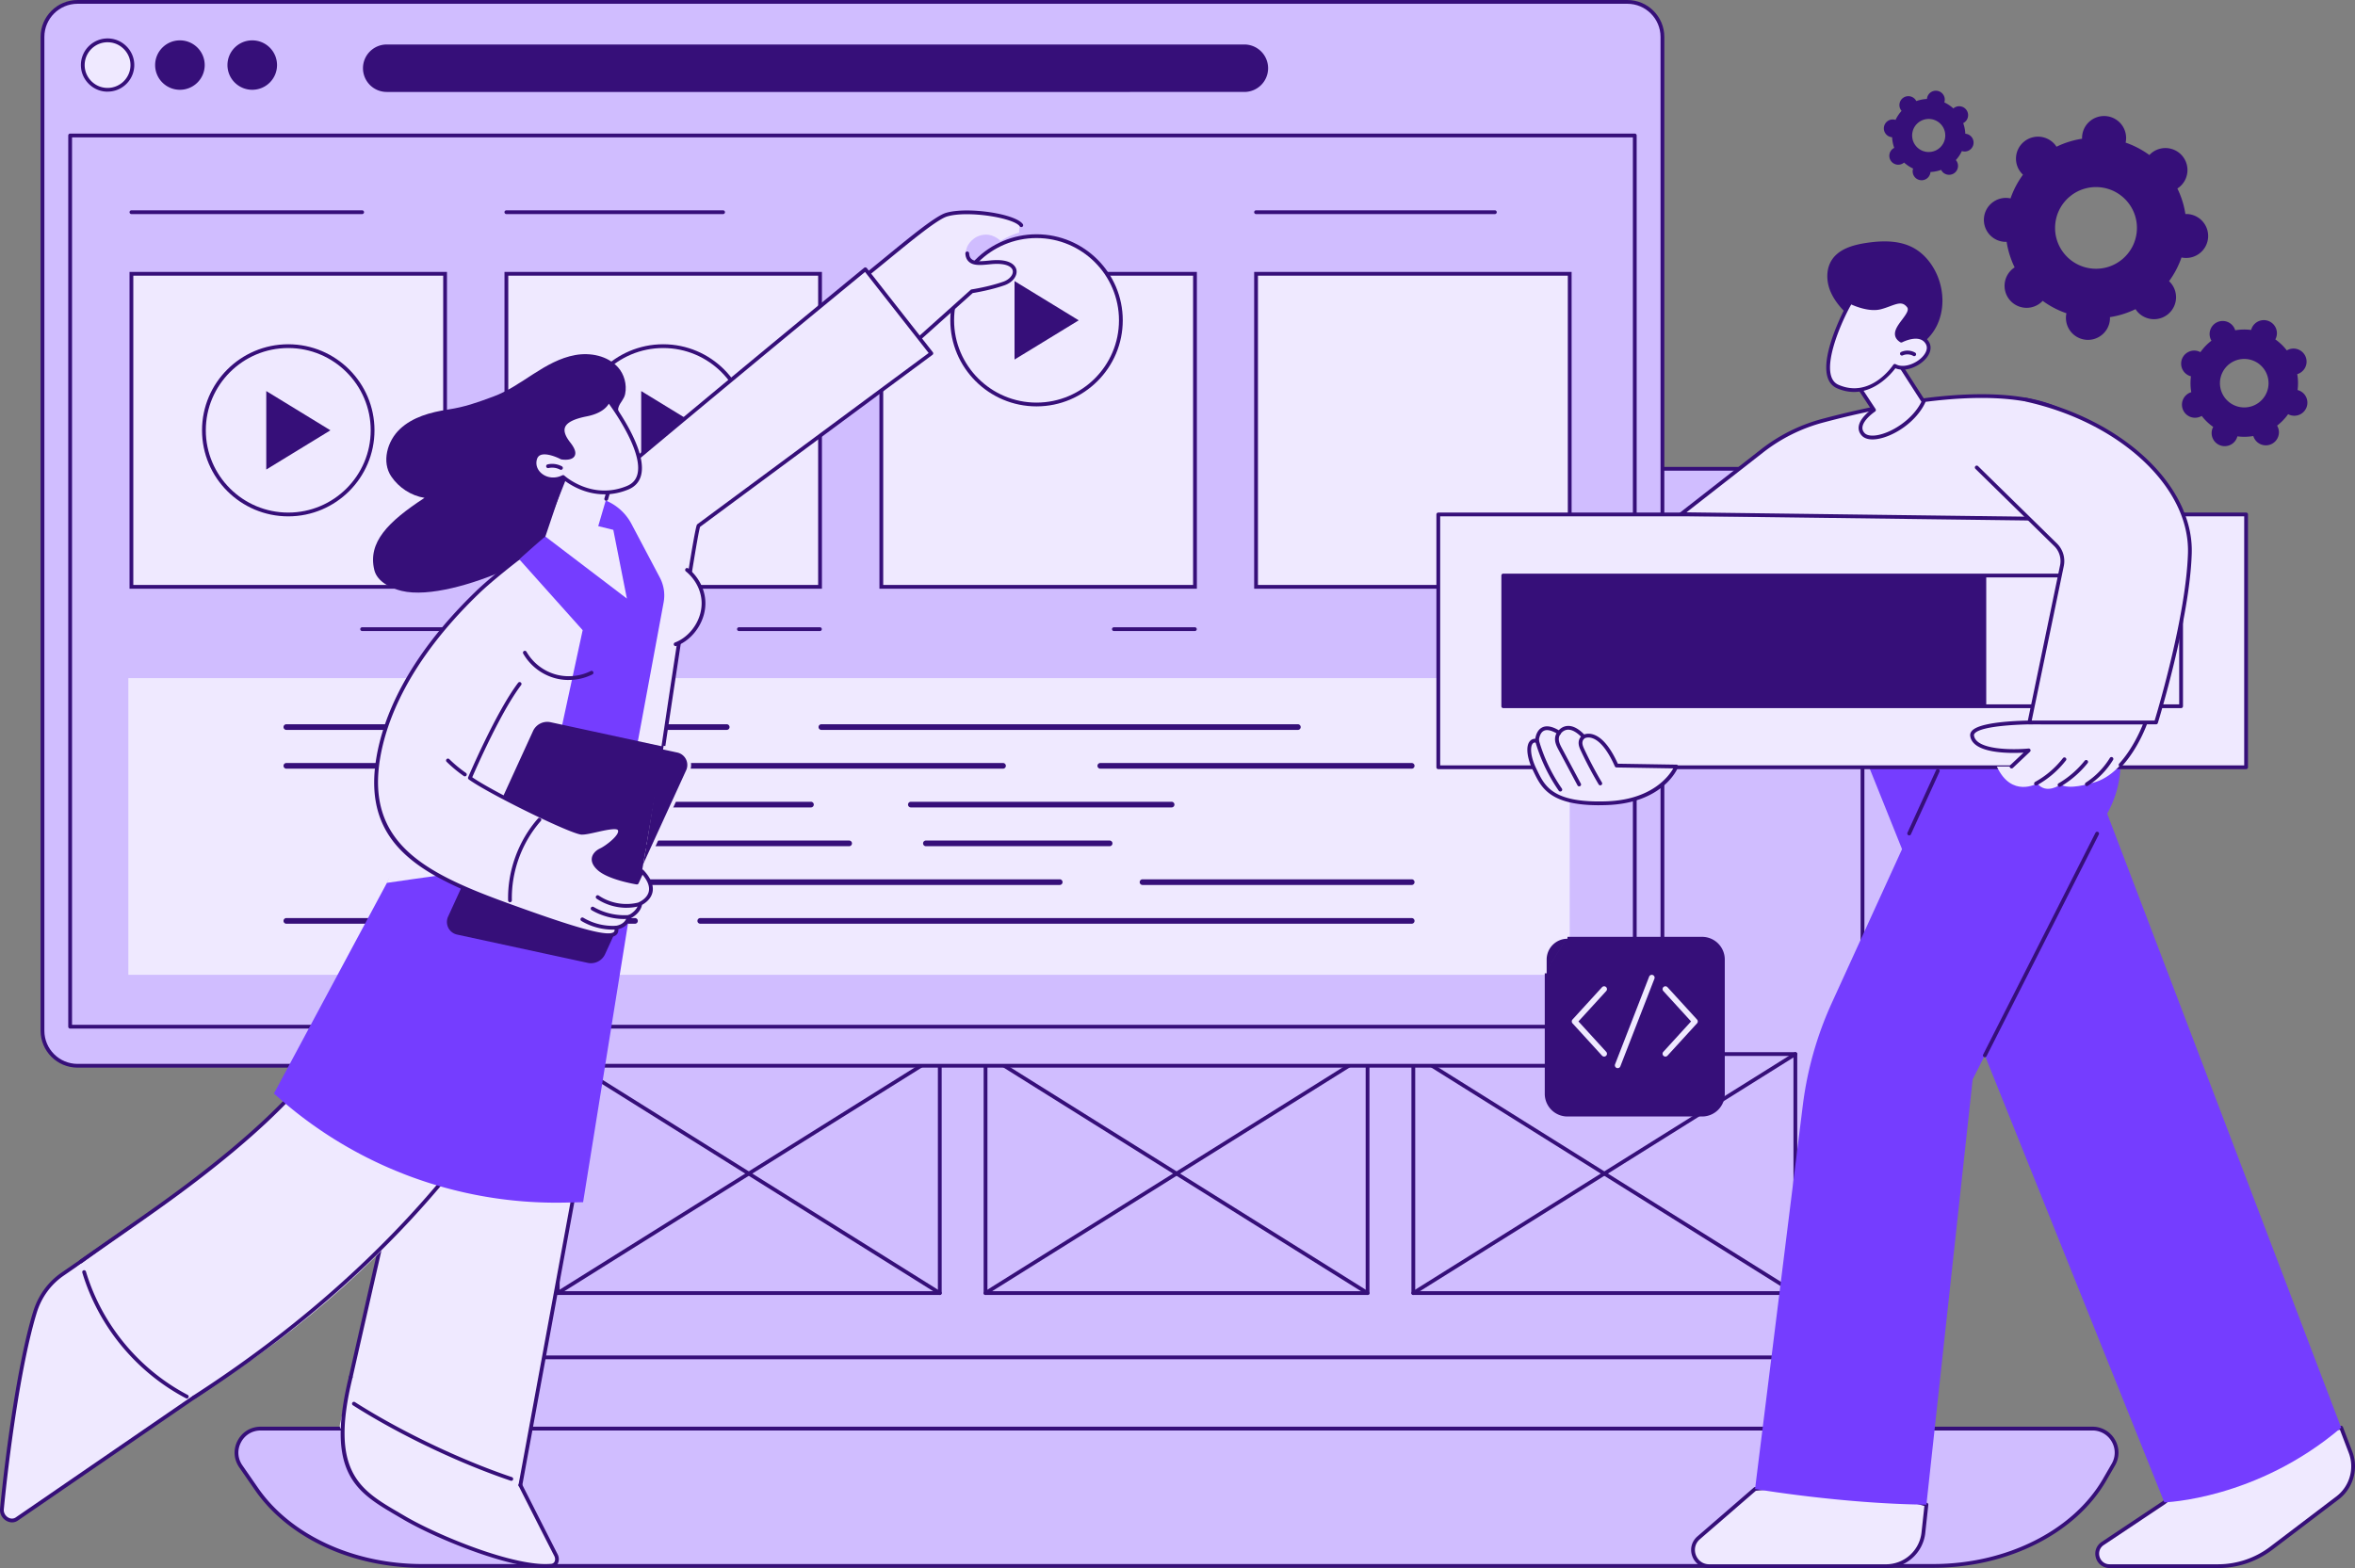
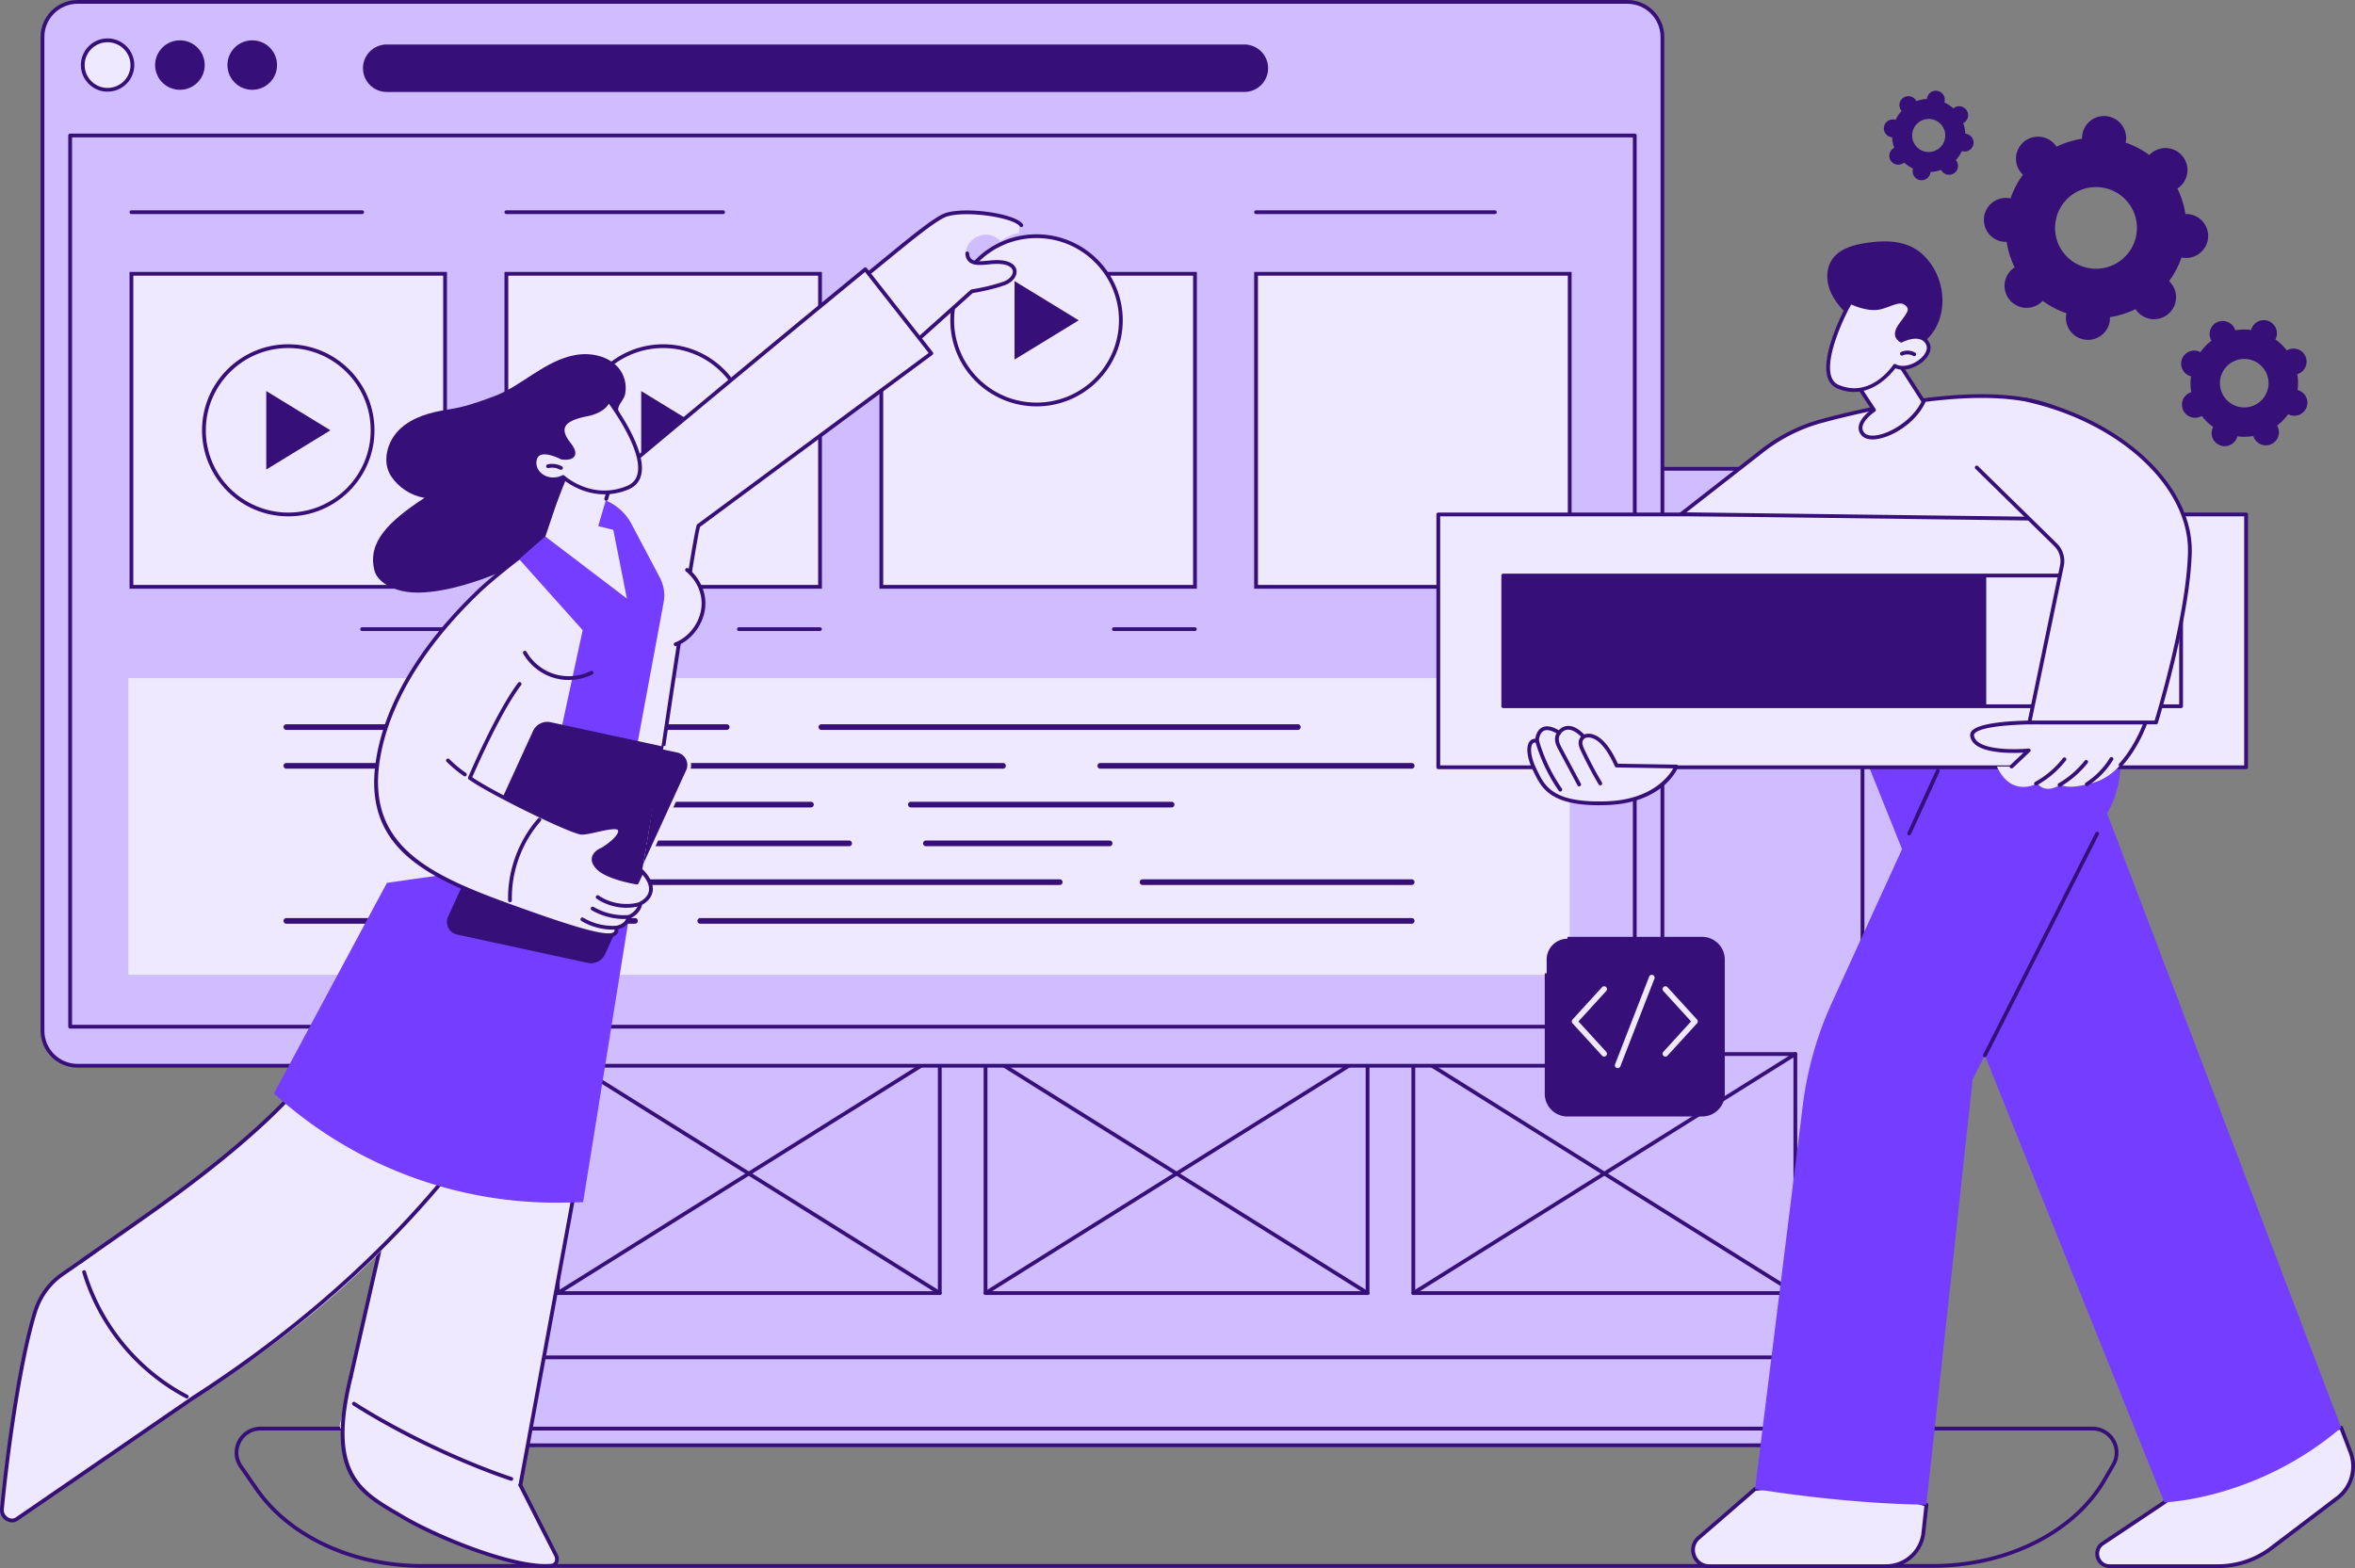
<svg xmlns="http://www.w3.org/2000/svg" width="518" height="345" fill="none">
  <rect width="100%" height="100%" fill="#808080" stroke="none" />
  <g clip-path="url(#a)">
    <path d="M109.153 103.141h299.274c6.178 0 11.196 5.009 11.196 11.176v203.672H97.957V114.317c0-6.167 5.019-11.176 11.196-11.176Z" fill="#D0BDFF" />
    <path d="M419.623 318.403H97.957a.416.416 0 0 1-.415-.415V114.317c0-6.391 5.209-11.591 11.611-11.591h299.274c6.402 0 11.611 5.2 11.611 11.591v203.671a.416.416 0 0 1-.415.415Zm-321.246-.829h320.83V114.317c0-5.935-4.835-10.761-10.78-10.761H109.153c-5.945 0-10.78 4.826-10.78 10.761v203.257h.004Z" fill="#360F79" />
    <path d="M409.67 299.065H107.91a.417.417 0 0 1-.415-.415V122.479c0-.228.187-.415.415-.415h301.764c.229 0 .416.187.416.415V298.65a.417.417 0 0 1-.416.415h-.004Zm-301.348-.83h300.932V122.894H108.326v175.341h-.004Z" fill="#360F79" />
-     <path d="M425.214 344.531H92.848c-15.208 0-29.194-6.49-36.407-16.894l-3.471-5.009c-2.436-3.515.087-8.312 4.378-8.312h402.884c4.091 0 6.652 4.411 4.611 7.943l-1.904 3.295c-6.673 11.549-21.44 18.977-37.729 18.977h.004Z" fill="#D0BDFF" />
    <path d="M425.214 344.946H92.848c-15.366 0-29.447-6.544-36.748-17.077l-3.471-5.009c-1.23-1.776-1.368-3.979-.362-5.897 1.006-1.921 2.906-3.066 5.08-3.066h402.885a5.683 5.683 0 0 1 4.969 2.859 5.631 5.631 0 0 1 0 5.706l-1.905 3.295c-6.73 11.653-21.681 19.185-38.086 19.185l.004.004ZM57.348 314.731c-1.859 0-3.484.979-4.345 2.623-.86 1.635-.744 3.519.312 5.038l3.471 5.008c7.151 10.313 20.966 16.716 36.066 16.716h332.362c16.11 0 30.778-7.366 37.367-18.77l1.904-3.295a4.823 4.823 0 0 0 0-4.876 4.853 4.853 0 0 0-4.248-2.444H57.347Zm337.555-29.813h-84.031a.417.417 0 0 1-.415-.415v-52.591c0-.228.187-.415.415-.415h84.031c.228 0 .415.187.415.415v52.591a.417.417 0 0 1-.415.415Zm-83.615-.83h83.199v-51.761h-83.199v51.761Z" fill="#360F79" />
    <path d="M394.898 284.918a.423.423 0 0 1-.22-.062l-84.03-52.591a.415.415 0 1 1 .441-.706l84.03 52.591a.417.417 0 0 1 .133.573.42.42 0 0 1-.354.195Z" fill="#360F79" />
    <path d="M310.868 284.918a.416.416 0 0 1-.22-.768l84.03-52.591a.42.42 0 0 1 .574.133.417.417 0 0 1-.133.573l-84.03 52.591a.44.44 0 0 1-.221.062Zm-104.156 0h-84.03a.416.416 0 0 1-.416-.415v-52.591c0-.228.187-.415.416-.415h84.03c.229 0 .416.187.416.415v52.591a.416.416 0 0 1-.416.415Zm-83.614-.83h83.198v-51.761h-83.198v51.761Z" fill="#360F79" />
    <path d="M206.712 284.918a.423.423 0 0 1-.22-.062l-84.031-52.591a.417.417 0 0 1-.133-.573.418.418 0 0 1 .574-.133l84.03 52.591a.415.415 0 0 1-.22.768Z" fill="#360F79" />
    <path d="M122.682 284.918a.422.422 0 0 1-.354-.195.418.418 0 0 1 .133-.573l84.031-52.591a.415.415 0 1 1 .44.706l-84.03 52.591a.423.423 0 0 1-.22.062Zm178.125 0h-84.03a.417.417 0 0 1-.416-.415v-52.591c0-.228.187-.415.416-.415h84.03c.229 0 .416.187.416.415v52.591a.417.417 0 0 1-.416.415Zm-83.614-.83h83.198v-51.761h-83.198v51.761Z" fill="#360F79" />
    <path d="M300.807 284.918a.423.423 0 0 1-.22-.062l-84.03-52.591a.415.415 0 1 1 .44-.706l84.031 52.591a.417.417 0 0 1 .133.573.422.422 0 0 1-.354.195Z" fill="#360F79" />
    <path d="M216.773 284.918a.416.416 0 0 1-.22-.768l84.03-52.591a.415.415 0 1 1 .44.706l-84.03 52.591a.423.423 0 0 1-.22.062Z" fill="#360F79" />
    <path d="M357.943.415H17.063c-4.262 0-7.717 3.448-7.717 7.702v218.666c0 4.253 3.455 7.702 7.716 7.702h340.881c4.261 0 7.716-3.449 7.716-7.702V8.117c0-4.254-3.455-7.702-7.716-7.702Z" fill="#D0BDFF" />
    <path d="M357.947 234.9H17.062c-4.486 0-8.132-3.64-8.132-8.118V8.117C8.93 3.64 12.58 0 17.062 0h340.885c4.486 0 8.132 3.64 8.132 8.117v218.67c0 4.473-3.646 8.117-8.132 8.117v-.004ZM17.062.83c-4.024 0-7.3 3.27-7.3 7.287v218.67c0 4.017 3.276 7.287 7.3 7.287h340.885c4.024 0 7.3-3.27 7.3-7.287V8.117c0-4.017-3.276-7.287-7.3-7.287H17.062Z" fill="#360F79" />
    <path d="M29.073 13.607c.449 3.557-2.553 6.553-6.12 6.1-2.428-.306-4.386-2.261-4.694-4.684-.449-3.557 2.553-6.553 6.12-6.1 2.428.306 4.386 2.26 4.694 4.684Z" fill="#EFE9FF" />
    <path d="M23.664 20.168c-.254 0-.507-.016-.765-.05-2.598-.327-4.727-2.448-5.055-5.046a5.84 5.84 0 0 1 1.671-4.897 5.876 5.876 0 0 1 4.914-1.668c2.599.328 4.727 2.449 5.056 5.042a5.84 5.84 0 0 1-1.672 4.897 5.842 5.842 0 0 1-4.153 1.714l.004.008Zm.004-10.872c-1.338 0-2.61.518-3.567 1.473a5.019 5.019 0 0 0-1.434 4.208c.283 2.224 2.103 4.042 4.332 4.324a5.043 5.043 0 0 0 4.224-1.432 5.015 5.015 0 0 0 1.434-4.204c-.282-2.224-2.104-4.041-4.332-4.324a5.03 5.03 0 0 0-.657-.041v-.004Zm15.907 10.457c3.01 0 5.45-2.433 5.45-5.436 0-3.002-2.44-5.436-5.45-5.436-3.01 0-5.45 2.434-5.45 5.436 0 3.003 2.44 5.436 5.45 5.436Zm15.91 0c3.01 0 5.45-2.433 5.45-5.436 0-3.002-2.44-5.436-5.45-5.436-3.01 0-5.45 2.434-5.45 5.436 0 3.003 2.44 5.436 5.45 5.436Zm218.212.477H85.07a5.224 5.224 0 0 1-5.23-5.22c0-2.884 2.34-5.22 5.23-5.22H273.7a5.224 5.224 0 0 1 5.23 5.22 5.224 5.224 0 0 1-5.23 5.22h-.004Zm85.884 206.071H15.428a.417.417 0 0 1-.416-.415V29.809c0-.229.188-.415.416-.415h344.153c.229 0 .416.186.416.415v196.073a.417.417 0 0 1-.416.415v.004Zm-343.737-.83h343.321V30.223H15.844v195.248Z" fill="#360F79" />
    <path d="M97.9 60.24H28.906v68.867h68.992V60.24Z" fill="#EFE9FF" />
    <path d="M98.315 129.522H28.491V59.825h69.824v69.697Zm-68.993-.83h68.162V60.655H29.322v68.037Zm50.334-81.591H28.911a.417.417 0 0 1-.416-.415c0-.228.187-.415.416-.415h50.745c.23 0 .416.187.416.415a.417.417 0 0 1-.416.415Zm17.836 91.737H79.656a.416.416 0 0 1-.415-.415c0-.228.187-.415.415-.415h17.836c.229 0 .416.187.416.415a.416.416 0 0 1-.416.415Z" fill="#360F79" />
    <path d="M63.405 113.607c-10.456 0-18.966-8.491-18.966-18.932 0-10.44 8.506-18.931 18.966-18.931s18.966 8.49 18.966 18.931-8.506 18.932-18.966 18.932Zm0-37.034c-9.999 0-18.135 8.122-18.135 18.102 0 9.981 8.136 18.102 18.135 18.102 9.999 0 18.135-8.121 18.135-18.102 0-9.98-8.136-18.102-18.135-18.102Z" fill="#360F79" />
    <path d="M58.566 103.307V86.039l14.114 8.636-14.114 8.632Z" fill="#360F79" />
    <path d="M180.375 60.24h-68.993v68.867h68.993V60.24Z" fill="#EFE9FF" />
    <path d="M180.79 129.522h-69.824V59.825h69.824v69.697Zm-68.992-.83h68.161V60.655h-68.161v68.037Zm68.577 10.146h-17.836a.416.416 0 0 1-.416-.415c0-.228.187-.415.416-.415h17.836a.416.416 0 0 1 0 .83Zm-21.328-91.737h-47.669a.417.417 0 0 1-.416-.415c0-.228.187-.415.416-.415h47.669c.229 0 .416.187.416.415a.417.417 0 0 1-.416.415Z" fill="#360F79" />
    <path d="M145.876 113.192c10.245 0 18.551-8.29 18.551-18.517 0-10.226-8.306-18.516-18.551-18.516s-18.55 8.29-18.55 18.516c0 10.227 8.305 18.517 18.55 18.517Z" fill="#EFE9FF" />
    <path d="M145.876 113.607c-10.456 0-18.966-8.491-18.966-18.932 0-10.44 8.506-18.931 18.966-18.931s18.966 8.49 18.966 18.931-8.506 18.932-18.966 18.932Zm0-37.034c-9.998 0-18.135 8.122-18.135 18.102 0 9.981 8.137 18.102 18.135 18.102 9.999 0 18.135-8.121 18.135-18.102 0-9.98-8.136-18.102-18.135-18.102Z" fill="#360F79" />
    <path d="M141.037 103.307V86.039l14.119 8.636-14.119 8.632Z" fill="#360F79" />
    <path d="M262.846 60.24h-68.993v68.867h68.993V60.24Z" fill="#EFE9FF" />
    <path d="M263.261 129.522h-69.824V59.825h69.824v69.697Zm-68.992-.83h68.161V60.655h-68.161v68.037Zm68.577 10.146H245.01a.417.417 0 0 1-.416-.415c0-.228.188-.415.416-.415h17.836a.416.416 0 0 1 0 .83Z" fill="#360F79" />
    <path d="M345.271 60.24h-68.993v68.867h68.993V60.24Z" fill="#EFE9FF" />
    <path d="M345.687 129.522h-69.824V59.825h69.824v69.697Zm-68.993-.83h68.161V60.655h-68.161v68.037Zm68.577 10.146h-17.835a.416.416 0 0 1-.416-.415c0-.228.187-.415.416-.415h17.835c.229 0 .416.187.416.415a.416.416 0 0 1-.416.415Zm-16.463-91.737h-52.53a.416.416 0 0 1-.415-.415c0-.228.187-.415.415-.415h52.53c.228 0 .415.187.415.415a.416.416 0 0 1-.415.415Z" fill="#360F79" />
    <path d="M345.271 149.196H28.229v65.278h317.042v-65.278Z" fill="#EFE9FF" />
    <path d="M285.475 160.592H180.67a.622.622 0 1 1 0-1.245h104.805a.622.622 0 1 1 0 1.245Zm-125.655 0H62.985a.622.622 0 1 1 0-1.245h96.835a.623.623 0 1 1 0 1.245Zm150.695 8.528h-68.469a.623.623 0 1 1 0-1.245h68.469a.622.622 0 1 1 0 1.245Zm-89.896 0H62.985a.622.622 0 1 1 0-1.245h157.638a.622.622 0 1 1 0 1.245h-.004Zm37.059 8.528h-57.327a.622.622 0 1 1 0-1.245h57.327a.623.623 0 1 1 0 1.245Zm-79.328 0H92.54a.622.622 0 1 1 0-1.245h85.81a.623.623 0 1 1 0 1.245Zm65.721 8.532H203.66a.622.622 0 1 1 0-1.245h40.411a.622.622 0 1 1 0 1.245Zm-57.323 0H92.54a.622.622 0 1 1 0-1.245h94.208a.623.623 0 1 1 0 1.245Zm123.767 8.528h-59.206a.622.622 0 1 1 0-1.245h59.206a.622.622 0 1 1 0 1.245Zm-77.445 0H126.236a.622.622 0 1 1 0-1.245H233.07a.623.623 0 1 1 0 1.245Zm77.445 8.528H154.029a.622.622 0 1 1 0-1.245h156.486a.622.622 0 1 1 0 1.245Zm-170.871 0H62.985a.622.622 0 1 1 0-1.245h76.659a.623.623 0 1 1 0 1.245Zm200.139 10.91v26.514a4.992 4.992 0 0 0 4.997 4.988h29.601a4.992 4.992 0 0 0 4.998-4.988v-29.547a4.993 4.993 0 0 0-4.998-4.989H344.78l-4.997 8.022Zm4.997-8.026a4.992 4.992 0 0 0-4.997 4.988v3.034l4.997-8.022Z" fill="#360F79" />
    <path d="M340.199 214.146h-.832v-3.034c0-2.979 2.428-5.403 5.413-5.403v.83a4.58 4.58 0 0 0-4.581 4.573v3.034Zm12.643 18.317a.617.617 0 0 1-.462-.203l-6.494-7.109a.623.623 0 0 1 0-.838l6.494-7.109a.623.623 0 1 1 .923.839l-6.111 6.689 6.111 6.69a.623.623 0 0 1-.461 1.041Zm13.478.001a.623.623 0 0 1-.461-1.042l6.107-6.69-6.107-6.689a.623.623 0 1 1 .923-.838l6.493 7.108a.622.622 0 0 1 0 .839l-6.493 7.108a.632.632 0 0 1-.462.204Zm-10.493 2.548a.623.623 0 0 1-.582-.847l7.504-19.305a.624.624 0 0 1 1.164.448l-7.504 19.305a.63.63 0 0 1-.582.399ZM227.994 88.994c10.245 0 18.55-8.29 18.55-18.517 0-10.226-8.305-18.516-18.55-18.516-10.245 0-18.551 8.29-18.551 18.516 0 10.227 8.306 18.517 18.551 18.517Z" fill="#EFE9FF" />
    <path d="M227.994 89.41c-10.456 0-18.966-8.492-18.966-18.933 0-10.44 8.506-18.931 18.966-18.931s18.966 8.49 18.966 18.931-8.506 18.932-18.966 18.932Zm0-37.034c-9.999 0-18.135 8.12-18.135 18.101 0 9.98 8.136 18.102 18.135 18.102 9.999 0 18.135-8.121 18.135-18.102 0-9.98-8.136-18.101-18.135-18.101Z" fill="#360F79" />
    <path d="M223.155 79.11V61.845l14.118 8.631-14.118 8.632Zm-87.257 1.663c-2.274-2.506-6.032-3.253-9.371-2.656-3.338.594-6.348 2.333-9.2 4.167-2.848 1.834-5.654 3.81-8.839 4.975-3.621 1.329-6.149 2.266-9.965 2.847-3.817.586-7.75 1.648-10.556 4.291-2.806 2.644-4.062 7.25-1.9 10.441 1.663 2.457 4.37 4.233 7.309 4.698-8.074 5.275-12.497 9.798-11.05 15.848.636 2.673 3.77 4.067 5.97 4.611 6.024 1.486 16.031-1.573 22.911-4.611 4.981-2.199 9.442-5.457 14.327-7.864s8.394-7.415 10.714-12.333c1.941-4.121 2.269-9.155.394-13.358-.465-1.042-.922-1.39-.54-2.387.374-.983 1.177-1.622 1.405-2.76.416-2.058-.191-4.353-1.605-5.913l-.004.004Z" fill="#360F79" />
    <path d="M76.127 307.709c-2.86 17.708 3.313 20.658 12.61 26.14 7.175 4.233 21.552 10.084 30.012 10.64 1.264.083 2.353 0 2.353 0 1.239 0 1.742-1.257 1.185-2.34-1.954-3.801-8.273-16.778-8.273-16.778s-4.449-1.112-12.76-4.357c-8.31-3.246-24.113-12.595-24.113-12.595l-1.014-.714v.004Z" fill="#EFE9FF" />
    <path d="m140.334 185.989-25.755 139.797s-40.917-7.466-39.832-12.259c6.58-29.053 22.757-100.298 26.458-114.511l39.133-13.023-.004-.004Z" fill="#EFE9FF" />
    <path d="M114.463 327.164c-.025 0-.05 0-.075-.009a.414.414 0 0 1-.333-.481l25.747-140.071-38.252 12.728c-2.457 9.503-10.527 44.395-24.001 103.739a.412.412 0 0 1-.5.311.412.412 0 0 1-.311-.498c13.578-59.812 21.677-94.796 24.063-103.979a.424.424 0 0 1 .27-.291l39.134-13.022a.417.417 0 0 1 .541.469l-25.872 140.759a.417.417 0 0 1-.407.341l-.004.004Z" fill="#360F79" />
    <path d="M119.93 344.946c-.358 0-.77-.008-1.206-.037-8.743-.577-23.406-6.694-30.196-10.699-.395-.232-.785-.46-1.172-.689-8.86-5.179-15.86-9.27-10.614-30.638a.416.416 0 0 1 .807.199c-5.097 20.766 1.663 24.721 10.227 29.726.387.228.782.456 1.177.688 6.722 3.964 21.211 10.018 29.829 10.587 1.218.079 2.283 0 2.291 0 .407 0 .698-.15.869-.432.216-.357.208-.855-.025-1.307-1.933-3.76-7.77-15.288-7.829-15.404a.414.414 0 0 1 .74-.374c.059.116 5.896 11.645 7.825 15.4.361.706.361 1.519-.009 2.117-.32.527-.885.83-1.546.83-.008 0-.487.037-1.177.037l.009-.004Z" fill="#360F79" />
    <path d="M112.459 325.798a.504.504 0 0 1-.133-.02c-11.329-3.81-24.629-10.168-34.702-16.592a.41.41 0 0 1-.125-.572.414.414 0 0 1 .574-.125c10.019 6.387 23.248 12.711 34.519 16.504a.415.415 0 0 1-.133.81v-.005Z" fill="#360F79" />
    <path d="M13.794 280.316c-2.906 1.996-5.05 4.938-6.12 8.428-3.683 12.018-6.327 33.648-7.25 43.271-.175 1.805 1.85 3.162 3.264 2.191l51.265-35.216c-1.717-14.62-8.96-24.023-18.796-34.124l-22.363 15.446v.004Z" fill="#EFE9FF" />
    <path d="M2.648 334.949c-.428 0-.864-.12-1.276-.361-.927-.544-1.46-1.569-1.36-2.61 1.015-10.612 3.692-31.685 7.268-43.354 1.101-3.594 3.272-6.582 6.282-8.648l22.362-15.446a.413.413 0 0 1 .537.054c10.443 10.723 17.249 20.214 18.908 34.365a.414.414 0 0 1-.179.39L3.925 334.555a2.245 2.245 0 0 1-1.277.398v-.004Zm33.46-69.539L14.03 280.652c-2.852 1.959-4.914 4.797-5.957 8.209-3.559 11.607-6.22 32.609-7.234 43.191-.07.723.303 1.436.952 1.818.557.328 1.176.324 1.659-.004l51.057-35.071c-1.671-13.669-8.286-22.948-18.405-33.385h.004Z" fill="#360F79" />
    <path d="M83.236 212.021c-2.507 5.706-5.816 11.803-10.186 18.052-16.434 23.505-45.835 40.333-56.1 48.67 0 0-1.118 9.815 8.739 20.04 3.372 3.498 17.507 8.49 17.507 8.49 49.51-30.754 72.306-68.925 82.7-95.252h-42.66Z" fill="#EFE9FF" />
    <path d="M17.79 277.971a.414.414 0 0 1-.241-.751c2.76-1.967 5.583-3.938 8.314-5.847 5.642-3.934 11.475-8.005 17.025-12.263 11.712-8.984 19.84-16.591 26.35-24.663 4.457-5.523 8.51-11.843 12.397-19.317a.417.417 0 0 1 .74.381c-3.912 7.524-7.999 13.89-12.489 19.459-6.552 8.126-14.721 15.774-26.49 24.8-5.568 4.27-11.409 8.345-17.055 12.283a1039.33 1039.33 0 0 0-8.31 5.839.408.408 0 0 1-.241.079Zm24.96 29.821a.41.41 0 0 1-.348-.191.41.41 0 0 1 .124-.572 285.864 285.864 0 0 0 3.393-2.225c8.598-5.727 16.78-11.889 24.317-18.313 6.988-5.955 13.586-12.271 19.606-18.77a208.375 208.375 0 0 0 15.333-18.583 187.447 187.447 0 0 0 11.533-17.816c3.064-5.399 5.783-10.872 8.086-16.267a.413.413 0 0 1 .544-.22.413.413 0 0 1 .221.544 162.429 162.429 0 0 1-8.128 16.35c-3.426 6.038-7.325 12.06-11.583 17.894-4.656 6.383-9.836 12.657-15.39 18.658-6.041 6.524-12.66 12.861-19.678 18.836-7.566 6.445-15.773 12.629-24.395 18.372a257.754 257.754 0 0 1-3.405 2.233.42.42 0 0 1-.225.066l-.004.004Zm-1.662-.104a.388.388 0 0 1-.191-.049C29.959 301.891 21.652 291.815 18.106 280a.41.41 0 0 1 .278-.514.417.417 0 0 1 .52.278c3.48 11.603 11.637 21.496 22.38 27.144a.413.413 0 0 1-.196.78Z" fill="#360F79" />
    <path d="M104.015 256.632a.4.4 0 0 1-.166-.037l-37.13-16.396a.417.417 0 0 1-.212-.548.42.42 0 0 1 .548-.211l37.13 16.396a.416.416 0 0 1-.17.796Z" fill="#360F79" />
    <path d="m141.207 184.118-12.95 80.387-3.871.083a92.266 92.266 0 0 1-64.132-23.999l29.09-54.247 51.863-2.229v.005Z" fill="#753DFF" />
    <path d="M191.346 59.887c6.773-5.49 14.21-11.885 16.871-12.666 4.764-1.394 15.407.13 16.164 2.308-.129.224-.249 1.05-.208 1.639-1.002.295-2.394.822-4.095 1.834 0 0-1.368-1.427-3.251-1.382-2.927.075-4.045 2.57-4.045 2.57s-.403.966-.399 1.56c.008 1.195.989 2.419 5.5 1.967 6.752-.673 6.257 3.481 2.956 4.647-3.301 1.166-7.072 1.727-7.072 1.727l-11.52 10.329-10.897-14.525-.004-.008Z" fill="#EFE9FF" />
    <path d="M202.247 74.83a.414.414 0 0 1-.275-.722l11.521-10.329a.436.436 0 0 1 .216-.103c.037-.004 3.771-.565 6.997-1.706 1.347-.477 2.249-1.556 2.045-2.452-.199-.884-1.571-1.714-4.818-1.39-2.324.232-4.004.398-4.993-.719-.366-.414-.57-.962-.599-1.639a.41.41 0 0 1 .395-.431.426.426 0 0 1 .432.394c.021.481.154.859.391 1.129.707.796 2.133.655 4.291.44 4.772-.478 5.579 1.435 5.712 2.033.295 1.324-.811 2.793-2.582 3.42-2.964 1.045-6.34 1.614-7.026 1.726l-11.429 10.246a.418.418 0 0 1-.278.108v-.004ZM191.35 60.302a.415.415 0 0 1-.262-.739c1.189-.963 2.403-1.959 3.605-2.942 5.729-4.698 11.138-9.134 13.412-9.798 4.702-1.378 15.274.187 16.879 2.498a.415.415 0 0 1-.682.473c-1.293-1.863-11.371-3.523-15.96-2.174-2.112.618-7.708 5.208-13.121 9.644-1.202.988-2.416 1.98-3.609 2.947a.41.41 0 0 1-.262.09Z" fill="#360F79" />
    <path d="M129.3 138.324s-14.48-16.201-14.771-15.936c-.295.266-24.042 15.118-31.334 44.383-3.01 12.076 5.146 19.857 5.146 19.857l-3.267 7.624s35.724-5.254 37.724-4.557c0 0 1.609-44.918 6.507-51.371h-.005Z" fill="#EFE9FF" />
    <path d="M114.018 122.82c39.046-33.058 76.322-63.568 76.322-63.568l14.518 18.496-51.203 37.913c-.961 1.81-10.972 70.544-10.972 70.544l-6.51.909-22.159-64.29.004-.004Z" fill="#EFE9FF" />
    <path d="M141.149 186.827a.414.414 0 0 1-.058-.825l1.226-.171c1.219-8.362 10.02-68.572 10.972-70.369a.44.44 0 0 1 .12-.141l50.858-37.656-13.994-17.828c-3.779 3.1-39.321 32.253-75.989 63.294a.412.412 0 0 1-.586-.05.41.41 0 0 1 .049-.585c38.602-32.68 75.957-63.269 76.327-63.572a.416.416 0 0 1 .59.066l14.518 18.497a.415.415 0 0 1-.083.59l-51.108 37.841c-.927 2.694-8.161 51.534-10.9 70.337a.419.419 0 0 1-.354.352l-1.534.216h-.058l.004.004Z" fill="#360F79" />
    <path d="M151.123 125.388c2.02 1.656 3.405 4.105 3.6 6.711.308 4.063-2.295 8.175-6.103 9.648l2.507-16.359h-.004Z" fill="#EFE9FF" />
    <path d="M148.616 142.162a.414.414 0 0 1-.15-.801c3.621-1.402 6.132-5.37 5.841-9.233-.182-2.436-1.442-4.777-3.45-6.42a.416.416 0 1 1 .528-.643c2.182 1.788 3.55 4.341 3.75 7.001.316 4.212-2.42 8.54-6.369 10.067a.381.381 0 0 1-.15.029Z" fill="#360F79" />
    <path d="M114.234 123.073s11.524-10.719 17.432-13.533l.57.228c2.86.872 5.25 2.843 6.647 5.482l6.249 11.819a8.417 8.417 0 0 1 .836 5.474l-10.365 55.911-18.829 2.901 11.387-52.708-13.931-15.574h.004Z" fill="#753DFF" />
    <path d="M125.093 149.611c-1.114 0-2.232-.157-3.301-.481a11.629 11.629 0 0 1-6.706-5.324.413.413 0 1 1 .719-.411 10.818 10.818 0 0 0 6.224 4.938c2.607.78 5.496.527 7.924-.701a.415.415 0 0 1 .374.739 11.64 11.64 0 0 1-5.234 1.232v.008Zm16.114 42.093 10.099-22.065a3.212 3.212 0 0 0-2.245-4.474l-3.172-.689-4.677 27.228h-.005Z" fill="#360F79" />
    <path d="m141.586 191.878-.757-.345 10.098-22.064a2.796 2.796 0 0 0-1.954-3.897l-3.172-.689.175-.809 3.172.689a3.605 3.605 0 0 1 2.478 1.921c.495.988.515 2.129.054 3.129l-10.098 22.065h.004Z" fill="#EFE9FF" />
    <path d="m145.889 164.476-24.833-5.374a3.218 3.218 0 0 0-3.608 1.805l-18.692 40.852a2.63 2.63 0 0 0 1.837 3.664l28.745 6.225a3.172 3.172 0 0 0 3.559-1.78l8.31-18.164 4.677-27.228h.005Z" fill="#360F79" />
    <path d="M129.999 211.926c-.233 0-.47-.025-.707-.075l-28.744-6.225a2.84 2.84 0 0 1-1.988-3.954l18.692-40.852a3.444 3.444 0 0 1 3.842-1.921l24.832 5.374-.087.407-24.833-5.374a3.021 3.021 0 0 0-3.375 1.689l-18.692 40.851a2.397 2.397 0 0 0 .037 2.091c.333.66.936 1.129 1.659 1.283l28.744 6.225a2.981 2.981 0 0 0 3.326-1.665l8.311-18.164.378.171-8.31 18.164a3.407 3.407 0 0 1-3.089 1.971l.004.004Z" fill="#360F79" />
    <path d="M114.288 150.479s-9.026-20.36-9.321-20.09c-.295.27-19.261 17.658-21.772 36.386-1.738 12.985 2.265 15.878 5.146 19.857 2.882 3.976 13.279 8.877 23.536 12.599 19.523 7.088 24.325 7.902 23.664 4.872 0 0 2.32-.265 2.744-2.319 0 0 2.27-.922 2.556-2.976 0 0 5.002-2.149.371-7.1l-1.131 2.477s-6.054-.975-8.328-3.029c-2.27-2.054-.781-3.544.424-4.109 1.206-.568 4.757-3.116 4.116-4.535-.64-1.42-6.319.78-8.377.709-2.058-.07-19.947-8.719-24.562-12.055 0 0 6.032-14.226 10.934-20.679v-.008Z" fill="#EFE9FF" />
    <path d="M133.774 206.191c-2.611 0-8.357-1.606-22.039-6.574-18.409-6.681-32.228-13.346-28.948-32.912 1.401-8.366 6.299-21.468 21.652-36.382l.241-.233c3.135-3.054 8.876-7.461 8.934-7.503a.414.414 0 0 1 .508.656c-.059.046-5.758 4.42-8.86 7.441l-.241.232c-15.191 14.757-20.03 27.68-21.41 35.921-3.173 18.936 10.372 25.448 28.411 31.996 12.772 4.635 21.565 7.47 22.982 6.233.117-.104.258-.307.134-.884a.418.418 0 0 1 .066-.328.414.414 0 0 1 .291-.17c.083-.008 2.029-.261 2.386-1.992a.406.406 0 0 1 .25-.298c.021-.009 2.054-.864 2.303-2.648a.414.414 0 0 1 .245-.324c.017-.008 1.713-.759 2.033-2.311.225-1.071-.245-2.299-1.384-3.656l-.869 1.896a.412.412 0 0 1-.445.237c-.253-.042-6.203-1.017-8.539-3.133-.994-.897-1.426-1.801-1.297-2.685.124-.843.806-1.631 1.825-2.109 1.33-.622 4.361-3 3.916-3.988-.262-.585-3.072.05-4.581.391-1.347.302-2.615.593-3.43.564-2.283-.079-20.355-8.926-24.791-12.134a.408.408 0 0 1-.137-.498c.062-.141 6.111-14.346 10.984-20.766a.413.413 0 0 1 .582-.079c.183.137.22.398.079.581-4.415 5.814-9.841 18.176-10.751 20.28 5.005 3.465 22.167 11.72 24.063 11.786.707.025 1.929-.253 3.222-.544 2.561-.577 4.98-1.124 5.521.079.84 1.859-3.21 4.561-4.32 5.08-.287.132-1.23.639-1.355 1.477-.087.593.258 1.249 1.031 1.95 1.871 1.689 6.552 2.644 7.804 2.872l.997-2.183a.417.417 0 0 1 .682-.112c1.642 1.751 2.316 3.391 2.008 4.864-.341 1.622-1.763 2.511-2.307 2.797-.362 1.768-1.996 2.706-2.574 2.992-.44 1.614-1.904 2.174-2.635 2.357.037.54-.117.967-.462 1.266-.353.307-.877.494-1.771.494l-.004.004Z" fill="#360F79" />
    <path d="M112.176 198.509a.414.414 0 0 1-.416-.406c-.141-6.536 2.254-13.106 6.569-18.019a.415.415 0 1 1 .624.548c-4.183 4.76-6.503 11.125-6.365 17.454a.417.417 0 0 1-.408.423h-.008.004Zm-9.928-27.696a.411.411 0 0 1-.237-.075 29.542 29.542 0 0 1-3.787-3.145.415.415 0 0 1 .582-.59 28.192 28.192 0 0 0 3.683 3.055c.187.133.233.39.104.577a.41.41 0 0 1-.341.178h-.004Zm32.544 33.722c-2.419 0-4.843-.664-6.913-1.905a.414.414 0 1 1 .428-.709 12.73 12.73 0 0 0 7.3 1.759.409.409 0 0 1 .441.386.411.411 0 0 1-.387.44c-.287.021-.578.029-.864.029h-.005Zm2.541-2.336c-2.511 0-5.027-.673-7.193-1.938a.414.414 0 0 1-.149-.569.414.414 0 0 1 .569-.149 13.519 13.519 0 0 0 7.779 1.784.415.415 0 1 1 .062.826c-.357.029-.711.041-1.068.041v.005Zm.469-2.474c-2.315 0-4.631-.684-6.556-1.988a.416.416 0 1 1 .466-.688c2.577 1.747 5.912 2.294 8.913 1.464a.418.418 0 0 1 .512.291.413.413 0 0 1-.291.51c-.994.274-2.021.407-3.044.407v.004Z" fill="#360F79" />
    <path d="m125.314 103.353-5.705 14.429 18.281 13.914-2.989-15.118-3.314-.817 2.781-9.495-9.054-2.913Z" fill="#EFE9FF" />
    <path d="M119.609 118.197a.416.416 0 0 1-.394-.548l5.072-15.064a.4.4 0 0 1 .216-.241.418.418 0 0 1 .324-.016l9.687 3.548a.42.42 0 0 1 .258.506l-1.027 3.503a.419.419 0 0 1-.516.282.418.418 0 0 1-.282-.515l.918-3.133-8.922-3.27-4.939 14.661a.413.413 0 0 1-.395.283v.004Z" fill="#360F79" />
    <path d="M123.867 104.955s6.128 5.689 14.189 2.357c8.041-3.32-4.224-19.326-4.224-19.326s-.424 2.344-4.827 3.212c-4.402.867-6.955 2.51-3.908 6.386 3.048 3.876-1.563 3.084-1.563 3.084s-4.989-2.698-5.833.319c-.844 3.017 2.811 5.657 6.166 3.963v.005Z" fill="#EFE9FF" />
    <path d="M132.959 108.76c-4.781 0-8.277-2.594-9.159-3.32-1.754.776-3.754.544-5.168-.614-1.238-1.017-1.737-2.494-1.334-3.947.204-.73.632-1.24 1.276-1.51 1.767-.747 4.615.656 5.089.905.578.087 1.734.112 1.996-.328.099-.166.207-.702-.894-2.1-1.272-1.619-1.688-2.959-1.264-4.096.515-1.39 2.237-2.328 5.417-2.955 4.074-.8 4.494-2.86 4.498-2.88a.409.409 0 0 1 .312-.328.422.422 0 0 1 .428.15c.345.448 8.407 11.06 6.839 16.881-.386 1.44-1.326 2.474-2.785 3.08-1.863.767-3.634 1.066-5.251 1.066v-.004Zm-9.096-4.225a.41.41 0 0 1 .282.112c.058.054 6.037 5.462 13.745 2.279 1.226-.507 1.979-1.332 2.299-2.528 1.268-4.697-4.607-13.283-6.27-15.582-.494.846-1.75 2.178-4.843 2.788-2.827.556-4.399 1.353-4.798 2.428-.307.834.075 1.942 1.139 3.295 1.061 1.345 1.372 2.34.952 3.038-.64 1.066-2.681.751-2.914.709a.361.361 0 0 1-.129-.045c-.802-.432-3.168-1.44-4.436-.905-.403.17-.665.49-.798.971-.316 1.129.079 2.283 1.06 3.084 1.231 1.008 3.002 1.162 4.519.398a.433.433 0 0 1 .187-.046l.005.004Z" fill="#360F79" />
    <path d="M123.384 103.373a.415.415 0 0 1-.195-.049 3.716 3.716 0 0 0-2.548-.341.417.417 0 0 1-.499-.311.412.412 0 0 1 .311-.498 4.544 4.544 0 0 1 3.127.419.413.413 0 0 1-.196.78Z" fill="#360F79" />
    <path d="M514.957 314.117c-22.891 2.784-38.897 16.429-38.897 16.429l-13.549 9.043c-2.245 1.498-1.181 4.996 1.517 4.996h23.88a19.22 19.22 0 0 0 11.625-3.913l14.613-11.101a8.7 8.7 0 0 0 2.873-10.031l-2.066-5.419.004-.004Z" fill="#EFE9FF" />
    <path d="M487.913 345h-23.881c-1.417 0-2.602-.876-3.014-2.228-.411-1.353.083-2.739 1.264-3.528l13.528-9.03c.657-.548 16.705-13.786 39.097-16.508a.426.426 0 0 1 .441.265l2.066 5.42c1.43 3.756.191 8.076-3.01 10.512l-14.614 11.101A19.745 19.745 0 0 1 487.917 345h-.004Zm26.774-30.431c-22.334 2.826-38.195 16.155-38.353 16.292-.012.013-.025.021-.037.029l-13.549 9.043c-1.056.705-1.16 1.838-.927 2.594.228.755.948 1.639 2.216 1.639h23.88c4.082 0 8.123-1.361 11.37-3.83l14.614-11.101c2.91-2.212 4.037-6.142 2.735-9.553l-1.949-5.117v.004Z" fill="#360F79" />
    <path d="m453.423 152.587-43.038 14.354 65.675 163.605s20.259-.569 38.897-16.429l-61.534-161.53Z" fill="#753DFF" />
    <path d="M373.633 338.344c-2.49 2.158-.964 6.241 2.332 6.241h38.868c4.228 0 7.779-3.179 8.232-7.374l.669-6.159c-18.625-5.71-37.691-3.452-37.691-3.452l-12.41 10.748v-.004Z" fill="#EFE9FF" />
    <path d="M414.833 345h-38.868c-1.704 0-3.13-.988-3.725-2.581-.594-1.594-.166-3.274 1.119-4.387l12.41-10.748a.435.435 0 0 1 .224-.099c.191-.025 19.37-2.2 37.866 3.469a.415.415 0 0 1 .291.44l-.669 6.158a8.674 8.674 0 0 1-8.648 7.744V345Zm-40.93-6.341c-1.218 1.054-1.255 2.482-.885 3.469.37.988 1.338 2.042 2.947 2.042h38.868a7.85 7.85 0 0 0 7.82-7.005l.632-5.818c-17.436-5.258-35.392-3.527-37.067-3.353l-12.315 10.661v.004Z" fill="#360F79" />
    <path d="M463.974 178.092a22.741 22.741 0 0 0 2-14.786l-1.497-7.383-33.887 4.146-27.66 60.568a77.245 77.245 0 0 0-6.385 22.529L386.039 327.6s18.995 3.249 37.691 3.452l10.173-93.567 30.067-59.393h.004Z" fill="#753DFF" />
    <path d="M436.581 232.617a.414.414 0 0 1-.37-.601l24.712-48.811a.415.415 0 0 1 .74.373l-24.712 48.811a.418.418 0 0 1-.37.228Zm-16.642-48.815a.405.405 0 0 1-.171-.037c-.208-.096-.299-.34-.208-.548l6.295-13.782a.423.423 0 0 1 .553-.207c.207.095.299.34.207.548l-6.294 13.781a.416.416 0 0 1-.378.245h-.004Z" fill="#360F79" />
    <path d="M494.045 113.192H316.364v55.625h177.681v-55.625Z" fill="#EFE9FF" />
    <path d="M494.045 169.228H316.364a.417.417 0 0 1-.415-.415v-55.625c0-.228.187-.415.415-.415h177.681c.229 0 .416.187.416.415v55.625a.417.417 0 0 1-.416.415Zm-177.265-.83h176.849v-54.795H316.78v54.795Z" fill="#360F79" />
    <path d="M479.747 155.799H330.653a.417.417 0 0 1-.415-.415v-28.763c0-.228.187-.415.415-.415h149.094c.229 0 .416.187.416.415v28.763a.417.417 0 0 1-.416.415Zm-148.678-.83h148.263v-27.933H331.069v27.933Z" fill="#360F79" />
    <path d="M436.888 155.384v-28.763h-106.23v28.763h106.23Z" fill="#360F79" />
    <path d="m369.758 113.121 17.802-13.897a37.388 37.388 0 0 1 13.358-6.661c13.179-3.515 39.953-9.196 53.386-1.714l5.371 23.426-89.921-1.154h.004Z" fill="#EFE9FF" />
    <path d="M459.68 114.69h-.005l-89.921-1.154a.41.41 0 0 1-.386-.282.414.414 0 0 1 .137-.46l17.802-13.898a37.565 37.565 0 0 1 13.507-6.736c14.323-3.817 40.34-9.117 53.698-1.676a.423.423 0 0 1 .204.27l5.371 23.426a.401.401 0 0 1-.083.352.424.424 0 0 1-.324.154v.004Zm-88.733-1.967 88.209 1.133-5.214-22.733c-13.15-7.167-38.772-1.93-52.916 1.842a36.726 36.726 0 0 0-13.208 6.586l-16.871 13.172Z" fill="#360F79" />
    <path d="M368.719 168.651s-3.006 7.665-15.378 8.071c-12.377.407-14.007-3.759-15.786-7.42-1.784-3.66-1.526-6.76.511-6.303 0 0 .154-4.802 4.889-1.789 0 0 1.834-2.938 5.397.876 0 0 3.463-2.133 7.229 6.357l13.138.216v-.008Z" fill="#EFE9FF" />
    <path d="M351.728 177.166c-10.835 0-12.718-3.896-14.389-7.353l-.158-.328c-1.314-2.697-1.605-5.254-.724-6.362a1.521 1.521 0 0 1 1.231-.581h.008c.104-.672.428-1.925 1.476-2.473.935-.494 2.174-.291 3.688.597.316-.344.923-.85 1.825-.937 1.181-.117 2.444.51 3.766 1.859.379-.133 1.073-.274 1.963 0 1.941.601 3.771 2.768 5.438 6.44l12.875.208c.137 0 .262.07.337.182a.419.419 0 0 1 .042.382c-.129.324-3.247 7.922-15.753 8.333-.561.017-1.106.029-1.625.029v.004Zm-14.048-13.798a.676.676 0 0 0-.574.27c-.57.718-.47 2.83.819 5.482l.158.328c1.721 3.56 3.505 7.241 15.241 6.859 9.978-.327 13.744-5.519 14.726-7.249l-12.477-.204a.414.414 0 0 1-.374-.245c-1.971-4.44-3.804-5.83-4.997-6.212-.994-.32-1.613.029-1.638.046a.425.425 0 0 1-.52-.075c-1.197-1.278-2.332-1.909-3.284-1.814-.957.092-1.451.868-1.455.876a.417.417 0 0 1-.578.133c-1.368-.872-2.466-1.133-3.172-.76-.998.527-1.077 2.196-1.077 2.212a.4.4 0 0 1-.162.316.436.436 0 0 1-.345.079 1.309 1.309 0 0 0-.291-.034v-.008Z" fill="#360F79" />
    <path d="M351.998 172.788a.412.412 0 0 1-.358-.203 85.251 85.251 0 0 1-3.883-7.329c-.245-.519-.453-.996-.511-1.531-.075-.685.141-1.324.578-1.714a.415.415 0 0 1 .553.618c-.279.249-.341.685-.304 1.005.046.41.216.801.437 1.269a86.012 86.012 0 0 0 3.845 7.259.415.415 0 0 1-.357.626Zm-4.648.224a.41.41 0 0 1-.366-.22l-4.116-7.706c-.295-.552-.628-1.174-.765-1.863-.162-.822 0-1.606.449-2.146a.413.413 0 0 1 .586-.054.411.411 0 0 1 .054.586c-.282.344-.386.888-.274 1.456.112.569.403 1.108.682 1.635l4.116 7.707a.412.412 0 0 1-.171.56.416.416 0 0 1-.195.05v-.005Zm-4.149 1.137a.41.41 0 0 1-.341-.178 36.918 36.918 0 0 1-5.185-10.923.42.42 0 0 1 .287-.514.421.421 0 0 1 .516.286 35.972 35.972 0 0 0 5.068 10.678.413.413 0 0 1-.341.651h-.004Z" fill="#360F79" />
    <path d="M471.948 158.94s-4.149 11.998-12.268 13.433c0 0-4.515 1.465-6.449.225 0 0-3.084 2.303-5.122-.225 0 0-5.645 3.279-8.888-3.722h3.243l3.762-3.556s-11.857 1.162-12.443-3.237c-.42-3.158 15.162-2.922 15.162-2.922h23.003v.004Z" fill="#EFE9FF" />
    <path d="M442.459 169.066a.412.412 0 0 1-.286-.714l2.918-2.755c-3.097.17-11.2.232-11.724-3.677-.054-.403.075-.793.374-1.125 2.133-2.394 13.878-2.286 15.208-2.266h22.995a.415.415 0 0 1 .391.552c-.079.224-1.929 5.499-5.604 9.499a.415.415 0 0 1-.612-.56c2.881-3.137 4.648-7.2 5.226-8.661h-22.4c-3.517-.049-12.988.204-14.58 1.988-.179.204-.183.361-.171.465.437 3.278 8.802 3.187 11.99 2.876a.407.407 0 0 1 .42.241.411.411 0 0 1-.091.473l-3.763 3.556a.415.415 0 0 1-.286.112l-.005-.004Z" fill="#360F79" />
    <path d="M447.839 172.817a.417.417 0 0 1-.204-.78 20.051 20.051 0 0 0 6.124-5.237.414.414 0 0 1 .582-.075.411.411 0 0 1 .075.581 20.887 20.887 0 0 1-6.381 5.458.437.437 0 0 1-.2.049l.004.004Zm5.176.295a.414.414 0 0 1-.208-.772 20.892 20.892 0 0 0 5.738-4.971.42.42 0 0 1 .586-.067.419.419 0 0 1 .066.585 21.627 21.627 0 0 1-5.966 5.167.43.43 0 0 1-.212.058h-.004Zm6.003-.162a.41.41 0 0 1-.349-.191.414.414 0 0 1 .121-.572 17.194 17.194 0 0 0 5.292-5.428.414.414 0 1 1 .707.431 18.022 18.022 0 0 1-5.55 5.69.422.422 0 0 1-.225.066l.004.004Z" fill="#360F79" />
    <path d="M446.38 158.953h27.859s6.997-22.518 7.437-37.241c.441-14.724-15.074-29.174-36.09-33.776l-10.805 14.902 17.34 17.006a5.046 5.046 0 0 1 1.41 4.627l-7.155 34.482h.004Z" fill="#EFE9FF" />
    <path d="M474.239 159.368H446.38a.423.423 0 0 1-.324-.154.41.41 0 0 1-.084-.344l7.155-34.482a4.618 4.618 0 0 0-1.293-4.249l-17.34-17.006a.415.415 0 0 1 .582-.59l17.34 17.007a5.435 5.435 0 0 1 1.526 5.009l-7.051 33.979h27.04c.815-2.689 6.922-23.244 7.33-36.839.432-14.458-14.942-28.8-35.767-33.36a.414.414 0 1 1 .179-.81c21.207 4.644 36.864 19.347 36.419 34.195-.436 14.612-7.388 37.125-7.458 37.353a.416.416 0 0 1-.399.291h.004Zm-71.6-95.207c-.96-2.27-1.031-5.038.354-7.075 1.584-2.328 4.586-3.183 7.371-3.619 3.559-.552 7.396-.647 10.552 1.087 2.12 1.17 3.762 3.096 4.843 5.262 1.858 3.727 2.066 8.33.162 12.03-1.908 3.703-6.024 6.271-10.181 5.964-3.193-.236-6.216-2.303-7.613-5.179-.802-1.652-.844-2.51-2.166-3.834-1.347-1.35-2.569-2.872-3.317-4.64l-.005.004Z" fill="#360F79" />
    <path d="M407.416 82.894c.175.352 4.773 7.316 4.773 7.316s-4.519 2.992-2.386 5.333c2.128 2.34 10.568-1.295 13.304-7.175l-6.773-10.529-8.918 5.055Z" fill="#EFE9FF" />
    <path d="M411.861 96.68c-1.04 0-1.846-.29-2.362-.855-.528-.581-.748-1.245-.661-1.98.208-1.656 2.021-3.166 2.786-3.739-1.102-1.672-4.415-6.698-4.578-7.025a.417.417 0 0 1 .167-.548l8.917-5.055a.418.418 0 0 1 .557.137l6.773 10.528c.075.12.087.27.029.399-2.016 4.336-6.972 7.503-10.597 8.055a7.017 7.017 0 0 1-1.027.083h-.004Zm-3.863-13.637c.703 1.104 2.973 4.56 4.545 6.939a.414.414 0 0 1-.117.572c-.025.017-2.548 1.71-2.76 3.39-.063.486.087.918.449 1.316.469.52 1.413.698 2.648.51 3.28-.497 7.932-3.448 9.87-7.378l-6.432-10-8.203 4.647v.004Z" fill="#360F79" />
    <path d="M416.775 80.5s-5.101 7.747-12.514 4.56c-5.783-2.486 1.85-17.255 2.785-18.604 0 0 3.759 1.905 6.544 1.191 2.79-.714 4.615-2.303 6.207-.315 1.588 1.983-4.968 5.515-1.588 7.619 0 0 4.216-2.22 5.762.556 1.551 2.776-4.095 6.706-7.196 5V80.5Z" fill="#EFE9FF" />
    <path d="M407.815 86.239c-1.159 0-2.407-.233-3.72-.801-1.065-.457-1.788-1.316-2.141-2.544-1.518-5.258 4.174-15.853 4.743-16.679a.417.417 0 0 1 .532-.133c.038.017 3.655 1.822 6.253 1.158.707-.182 1.343-.415 1.958-.643 1.78-.66 3.314-1.232 4.677.47.903 1.124-.112 2.472-1.089 3.775-.748.996-1.522 2.026-1.372 2.814.054.295.245.56.578.805 1.655-.797 4.777-1.531 6.095.834.653 1.166.274 2.627-1.006 3.914-1.609 1.614-4.378 2.672-6.419 1.813-.861 1.145-4.253 5.216-9.093 5.216h.004Zm-.615-19.252c-1.276 2.13-5.712 11.284-4.444 15.683.287.991.831 1.647 1.671 2.008 7.001 3.013 11.803-4.104 12.003-4.407a.416.416 0 0 1 .548-.137c1.697.934 4.316-.058 5.763-1.51.482-.482 1.53-1.735.864-2.922-1.33-2.39-5.167-.41-5.205-.39a.423.423 0 0 1-.415-.017c-.653-.406-1.036-.904-1.144-1.485-.216-1.146.67-2.324 1.526-3.461.969-1.291 1.572-2.183 1.106-2.764-.944-1.179-1.879-.9-3.738-.212-.607.224-1.293.481-2.041.672-2.436.623-5.479-.597-6.494-1.058Z" fill="#360F79" />
    <path d="M421.044 78.366a.374.374 0 0 1-.207-.058 2.583 2.583 0 0 0-2.32-.112.42.42 0 0 1-.553-.203.417.417 0 0 1 .204-.552 3.381 3.381 0 0 1 3.088.15.413.413 0 0 1-.207.771l-.005.004Zm79.981 15.591a2.837 2.837 0 0 0-.162-.31 11.72 11.72 0 0 0 2.428-2.524c.1.054.208.104.316.15a2.874 2.874 0 1 0 2.095-5.353 3.382 3.382 0 0 0-.332-.105c.149-1.15.129-2.323-.071-3.498a2.87 2.87 0 0 0 1.809-3.905 2.88 2.88 0 0 0-4.104-1.316 11.723 11.723 0 0 0-2.528-2.423c.054-.1.104-.207.15-.315a2.874 2.874 0 0 0-1.634-3.723 2.882 2.882 0 0 0-3.729 1.631c-.042.112-.075.22-.104.332a11.836 11.836 0 0 0-3.505.07 2.88 2.88 0 0 0-3.912-1.805 2.87 2.87 0 0 0-1.318 4.096 11.77 11.77 0 0 0-2.428 2.523 3.619 3.619 0 0 0-.316-.149 2.874 2.874 0 1 0-2.095 5.353c.112.042.22.075.333.104-.15 1.15-.129 2.324.07 3.498a2.87 2.87 0 0 0-1.808 3.905 2.88 2.88 0 0 0 4.103 1.316 11.63 11.63 0 0 0 2.528 2.42 3.77 3.77 0 0 0-.15.315 2.873 2.873 0 0 0 1.634 3.722 2.882 2.882 0 0 0 3.729-1.63c.042-.113.075-.22.104-.333 1.152.15 2.328.129 3.505-.07a2.88 2.88 0 0 0 3.912 1.805 2.87 2.87 0 0 0 1.48-3.785v.004Zm-12.281-7.507a5.334 5.334 0 0 1 2.748-7.03 5.352 5.352 0 0 1 7.043 2.743 5.334 5.334 0 0 1-2.748 7.03 5.352 5.352 0 0 1-7.043-2.743Zm-24.658-16.085a4.65 4.65 0 0 0 .013-.589 19.761 19.761 0 0 0 5.629-1.76c.104.162.22.324.345.478a4.852 4.852 0 0 0 6.827.61 4.832 4.832 0 0 0 .203-7.242 19.884 19.884 0 0 0 2.736-5.216c.191.041.382.075.582.091 2.665.237 5.022-1.726 5.259-4.386a4.84 4.84 0 0 0-4.394-5.25 4.7 4.7 0 0 0-.591-.012 19.672 19.672 0 0 0-1.762-5.62c.162-.103.324-.22.478-.344a4.83 4.83 0 0 0 .611-6.814 4.853 4.853 0 0 0-6.827-.61 5.036 5.036 0 0 0-.424.407 19.935 19.935 0 0 0-5.226-2.73c.042-.192.075-.383.092-.582a4.841 4.841 0 0 0-4.395-5.25c-2.664-.236-5.022 1.727-5.259 4.387-.016.2-.021.394-.012.59a19.761 19.761 0 0 0-5.629 1.759 5.49 5.49 0 0 0-.345-.477 4.852 4.852 0 0 0-6.827-.61 4.83 4.83 0 0 0-.611 6.814c.129.153.266.29.407.427a19.91 19.91 0 0 0-2.735 5.217 4.482 4.482 0 0 0-.582-.092c-2.665-.236-5.022 1.727-5.259 4.387a4.84 4.84 0 0 0 4.394 5.25c.2.016.395.02.59.012a19.705 19.705 0 0 0 1.763 5.619 4.83 4.83 0 0 0-1.089 7.163 4.851 4.851 0 0 0 6.826.61 6.14 6.14 0 0 0 .429-.407 19.822 19.822 0 0 0 5.225 2.73 4.625 4.625 0 0 0-.091.581 4.84 4.84 0 0 0 4.394 5.25c2.665.236 5.023-1.726 5.26-4.386l-.005-.005Zm-12.019-21.023c.445-4.942 4.819-8.59 9.77-8.146 4.952.444 8.606 4.81 8.161 9.752-.445 4.943-4.818 8.59-9.77 8.146-4.951-.444-8.606-4.81-8.161-9.752Zm-21.718-13.935a2.269 2.269 0 0 0-.146-.187c.545-.597.99-1.27 1.326-1.984a1.96 1.96 0 0 0 2.536-1.477 1.957 1.957 0 0 0-1.542-2.303 1.546 1.546 0 0 0-.237-.03 8.042 8.042 0 0 0-.465-2.34c.07-.037.141-.074.207-.12a1.955 1.955 0 0 0 .541-2.718 1.964 1.964 0 0 0-2.723-.54c-.067.046-.129.096-.192.146a8.046 8.046 0 0 0-1.987-1.324c.025-.075.046-.15.063-.229a1.958 1.958 0 0 0-1.543-2.303 1.96 1.96 0 0 0-2.307 1.54 1.469 1.469 0 0 0-.029.236c-.79.038-1.58.191-2.345.465-.038-.07-.075-.14-.121-.207a1.964 1.964 0 0 0-2.723-.54 1.956 1.956 0 0 0-.395 2.905 8.06 8.06 0 0 0-1.326 1.984 1.96 1.96 0 0 0-2.536 1.477 1.957 1.957 0 0 0 1.542 2.303 1.6 1.6 0 0 0 .237.03 8.08 8.08 0 0 0 .466 2.34 1.956 1.956 0 0 0-.748 2.838 1.964 1.964 0 0 0 2.914.395 8.065 8.065 0 0 0 1.987 1.323 1.957 1.957 0 0 0 1.48 2.531 1.96 1.96 0 0 0 2.308-1.539c.016-.078.025-.157.029-.236a8.104 8.104 0 0 0 2.345-.465c.037.07.074.141.12.208a1.964 1.964 0 0 0 2.723.539 1.956 1.956 0 0 0 .541-2.718Zm-9.142-3.577a3.635 3.635 0 0 1 1.002-5.047 3.65 3.65 0 0 1 5.055 1 3.636 3.636 0 0 1-1.002 5.047 3.65 3.65 0 0 1-5.055-1Z" fill="#360F79" />
  </g>
  <defs>
    <clipPath id="a">
      <path fill="#fff" d="M0 0h518v345H0z" />
    </clipPath>
  </defs>
</svg>